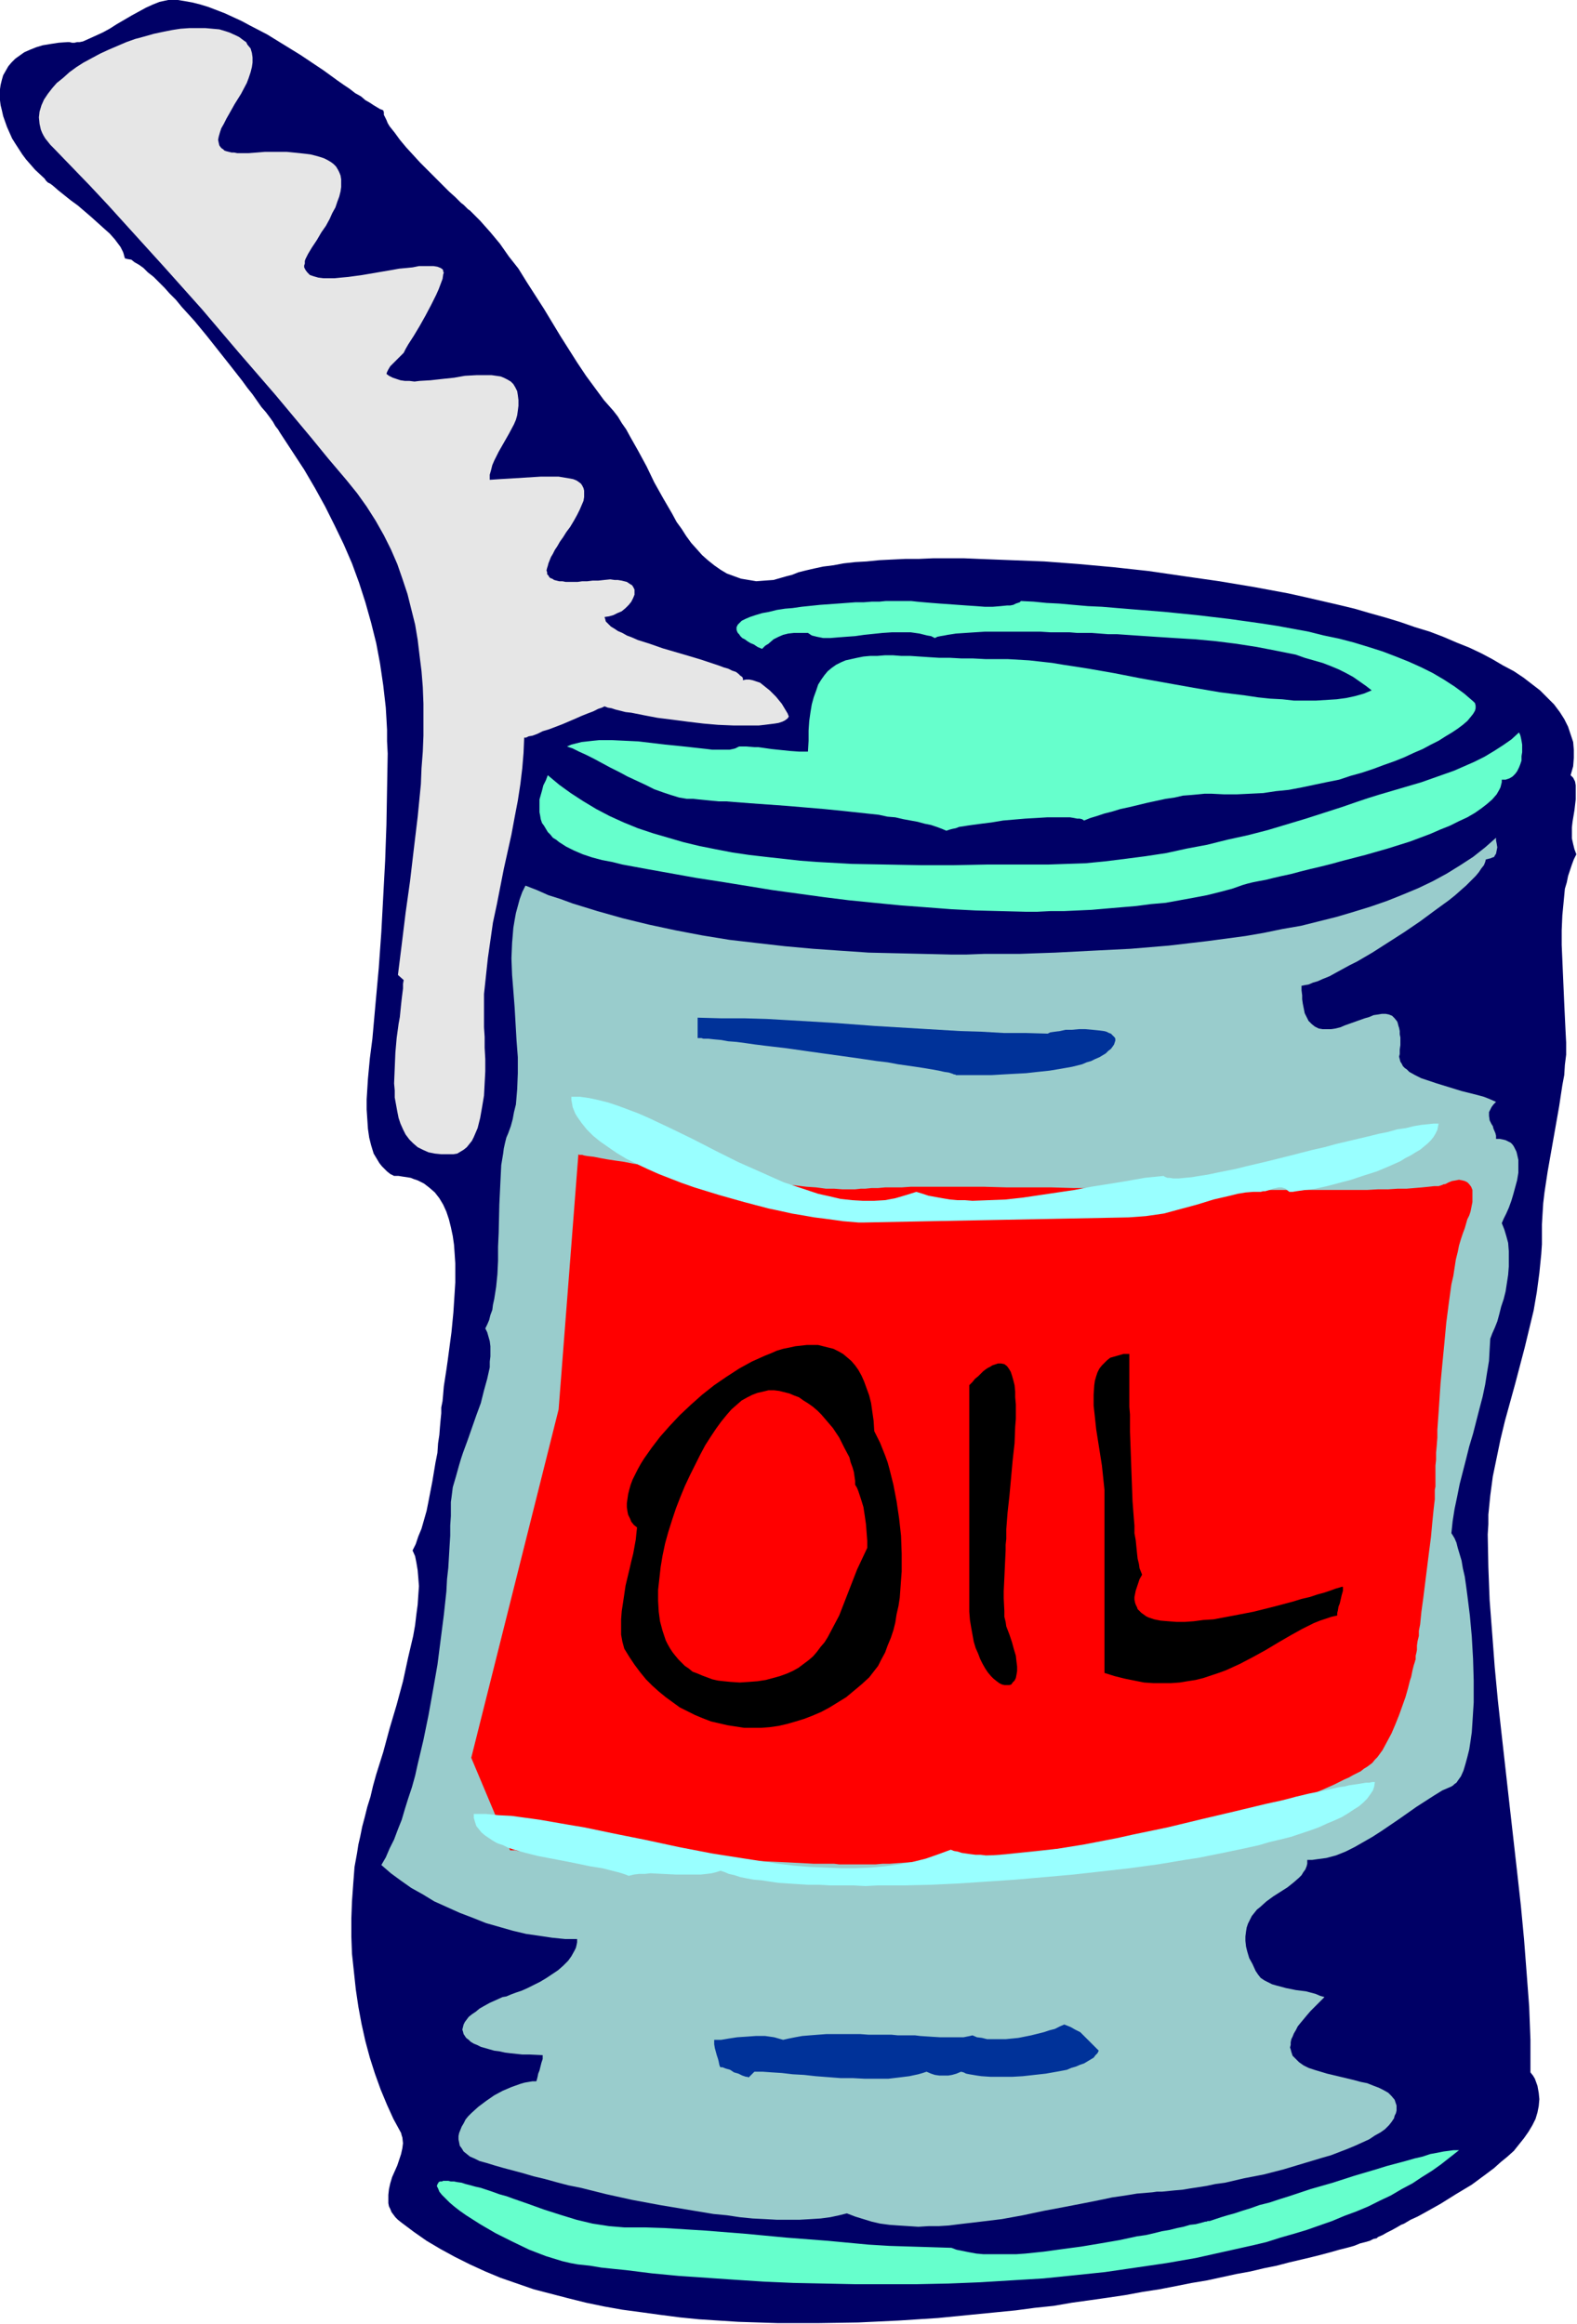
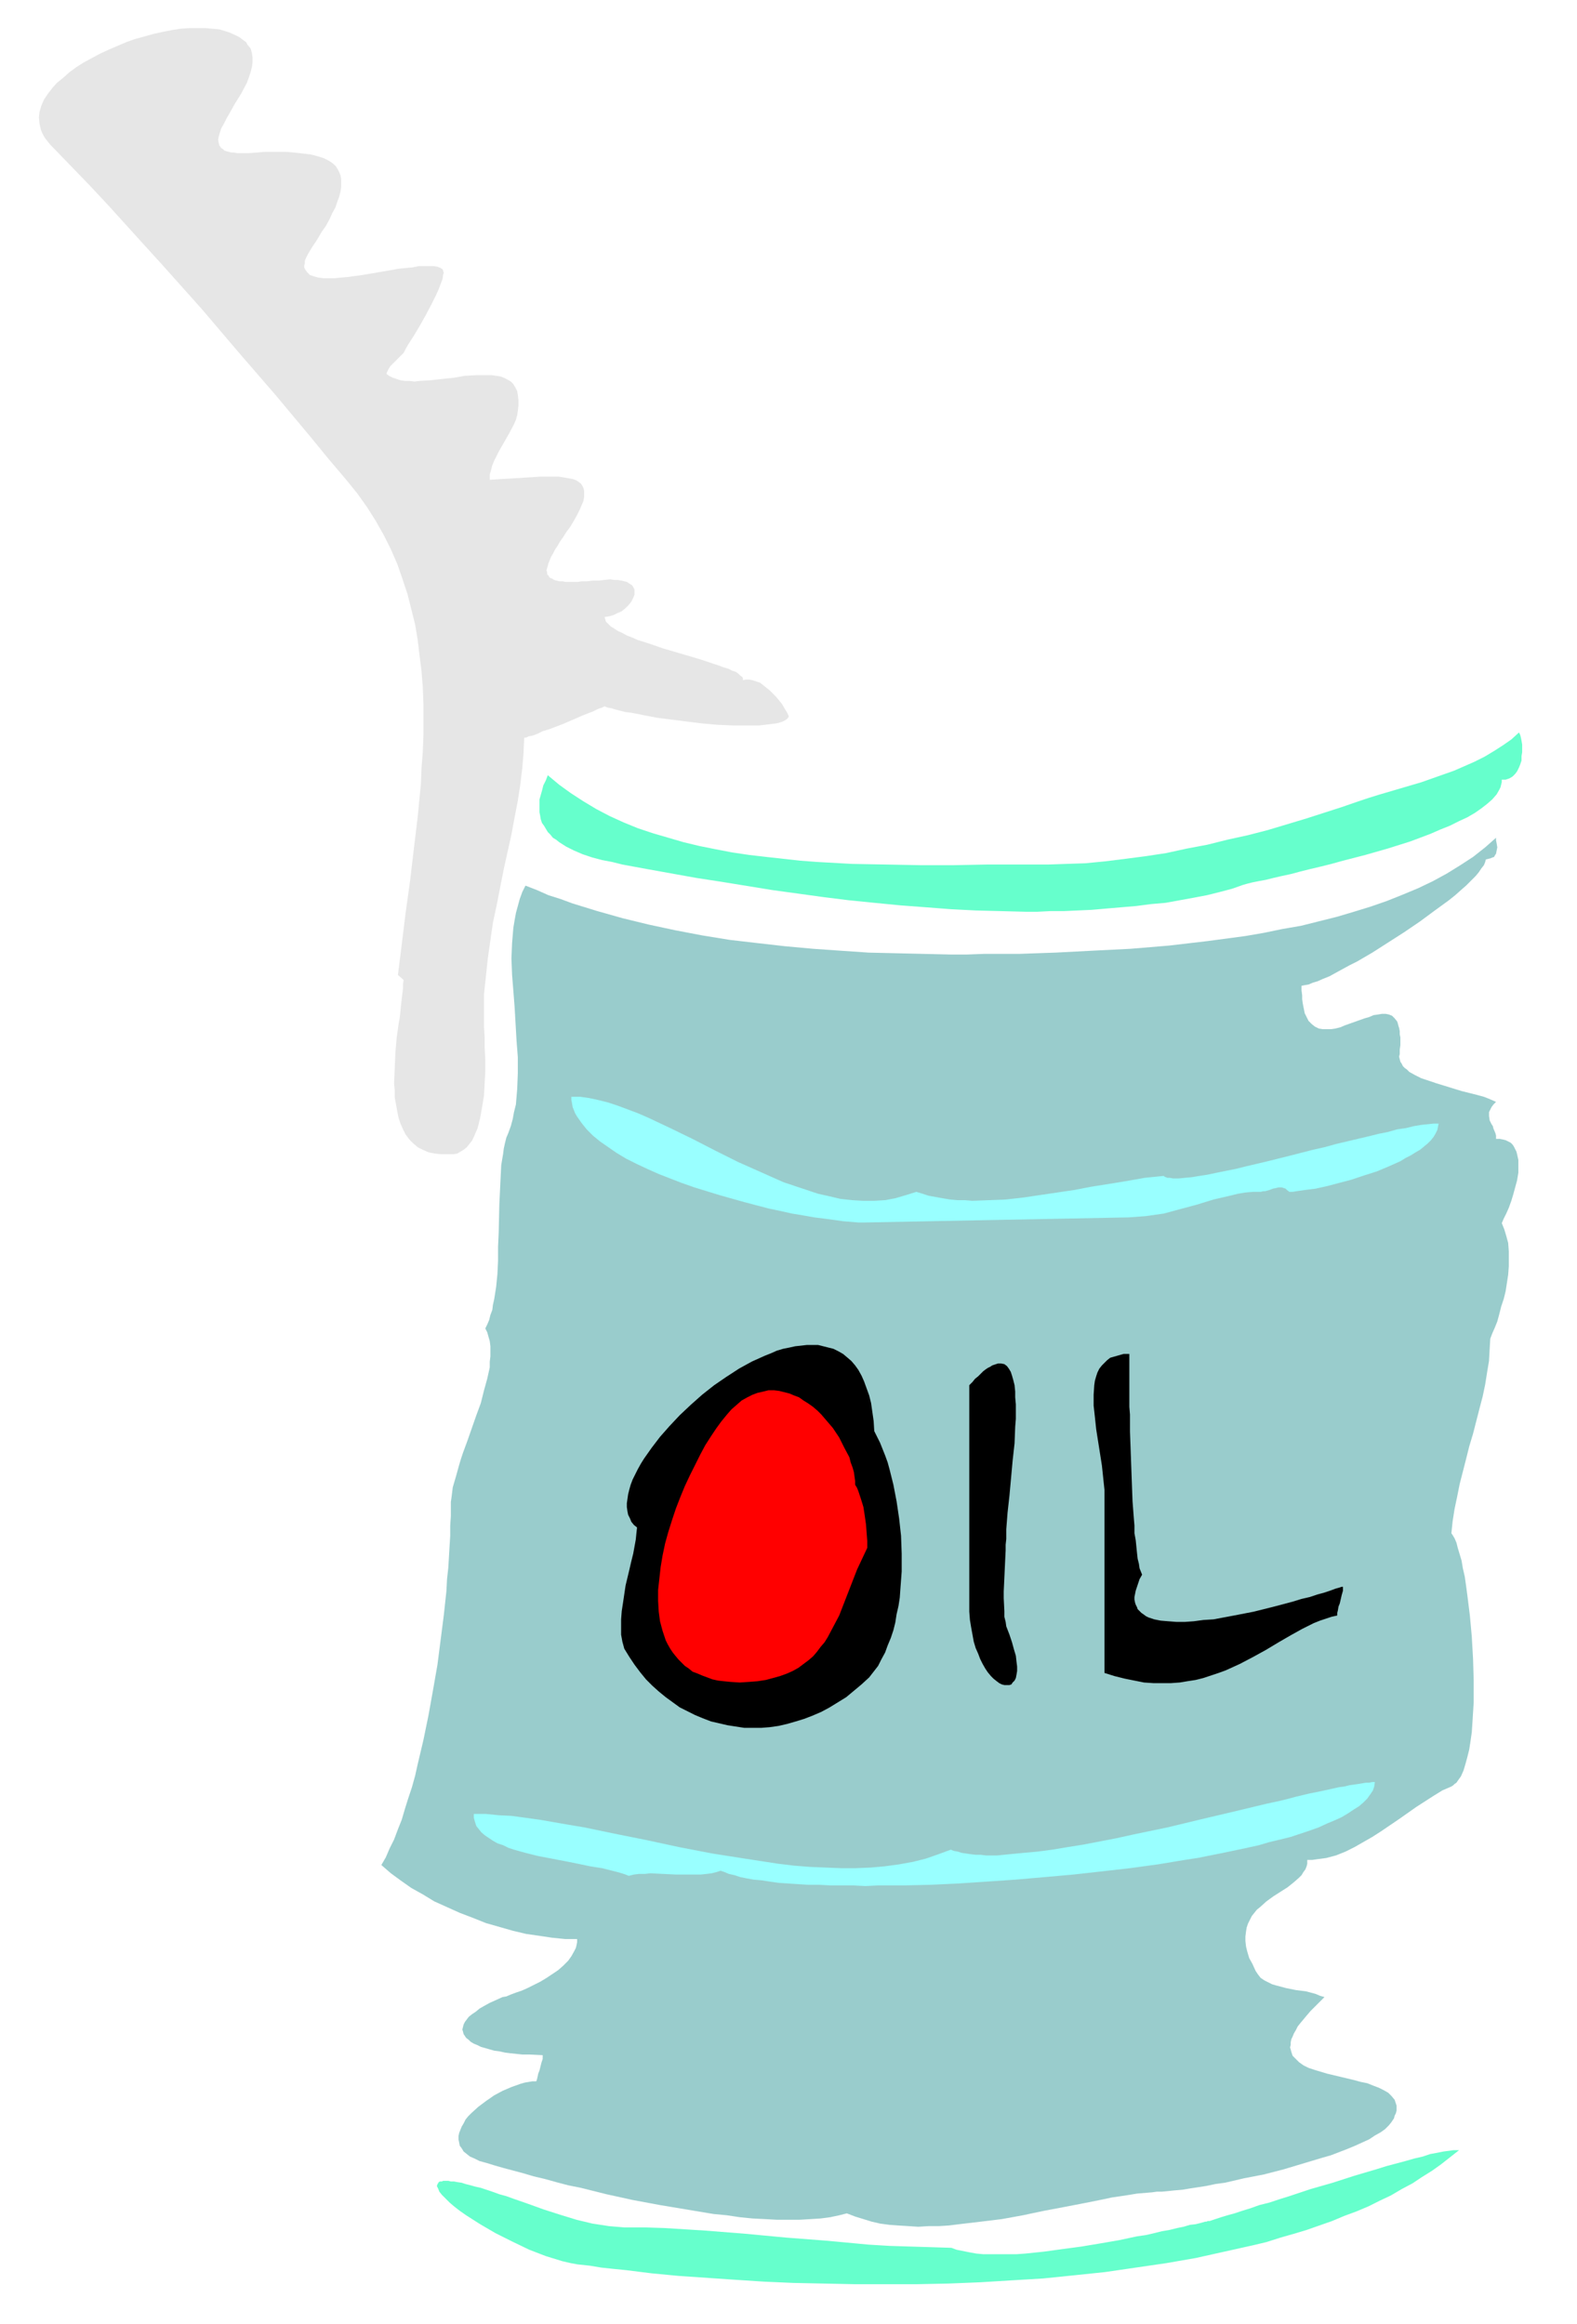
<svg xmlns="http://www.w3.org/2000/svg" fill-rule="evenodd" height="588.515" preserveAspectRatio="none" stroke-linecap="round" viewBox="0 0 2473 3642" width="399.525">
  <style>.pen1{stroke:none}.brush4{fill:#6fc}.brush5{fill:red}.brush6{fill:#003299}.brush7{fill:#9ff}</style>
-   <path class="pen1" style="fill:#006" d="M2400 3248v-51l-2-52-4-53-4-52-5-53-6-54-12-106-12-107-6-54-5-53-4-53-4-52-2-52-1-51 1-16v-15l3-30 4-30 6-29 6-29 7-29 16-58 15-57 7-29 7-29 5-29 4-30 3-30 1-15v-31l1-17 1-16 2-17 5-33 12-68 3-17 3-17 5-33 3-16 1-16 1-8 1-8v-19l-1-19-1-21-1-21-1-23-2-46-1-23v-23l1-23 2-21 2-21 3-10 2-10 3-9 3-9 3-8 4-8-3-8-2-8-2-9v-17l1-9 3-18 2-17v-22l-1-6-3-6-4-4 4-14 1-13v-13l-1-12-4-12-4-12-6-12-7-11-9-12-11-11-11-11-13-10-13-10-15-10-17-9-17-10-17-9-19-9-20-8-21-9-21-8-23-7-23-8-23-7-25-7-24-7-25-6-26-6-26-6-27-6-54-10-54-9-56-8-55-8-55-6-55-5-53-4-26-1-26-1-26-1-25-1-24-1h-47l-23 1h-21l-21 1-20 1-20 2-18 1-18 2-16 3-16 2-14 3-13 3-12 3-10 4-8 2-7 2-14 4-14 1-13 1-12-2-12-2-11-4-11-4-10-6-10-7-10-8-9-8-8-9-9-10-8-11-7-11-8-11-7-13-14-24-14-25-12-25-13-24-13-23-6-11-7-10-6-10-7-9-15-17-14-19-14-19-14-21-26-41-26-43-27-42-13-21-15-19-14-20-15-18-16-18-16-16-3-2-3-3-4-4-4-3-9-9-10-9-11-11-11-11-23-23-11-12-11-12-10-12-8-11-4-5-4-5-3-5-2-5-2-4-2-4v-4l-1-3-2-1-3-1-5-3-5-3-6-4-7-4-7-6-9-5-9-7-9-6-10-7-11-8-11-8-12-8-24-16-26-16-26-16-27-14-13-7-13-6-13-6-13-5-13-5-13-4-12-3-11-2-12-2h-15l-5 1-9 2-10 4-11 5-11 6-11 6-24 14-11 7-11 6-11 5-11 5-9 4-5 1h-4l-4 1h-4l-4-1h-3l-14 1-13 2-12 2-10 3-10 4-9 4-7 5-7 5-6 6-5 6-4 7-4 7-2 7-2 8-1 7v17l1 8 2 8 2 9 6 17 4 9 4 9 5 8 11 17 6 8 14 16 15 14 2 3 3 3 4 2 4 3 8 7 10 8 10 8 11 8 21 18 10 9 10 9 9 8 8 9 6 8 3 4 2 4 2 4 1 3 1 4 1 3 4 1 6 1 5 4 7 4 7 5 7 7 9 7 8 8 9 9 8 9 10 10 9 11 20 22 19 23 19 24 19 24 18 23 8 11 8 10 7 10 7 10 7 8 6 8 5 7 4 7 4 5 3 5 19 29 19 29 17 29 16 29 15 30 14 29 13 30 11 30 10 31 9 32 8 32 6 32 5 34 4 35 1 17 1 18v18l1 19-1 56-1 56-2 56-3 56-3 56-4 56-5 55-5 56-4 31-3 32-1 16-1 16v16l1 15 1 15 2 14 3 12 4 13 3 5 3 5 3 5 4 5 4 4 4 4 5 4 6 3h7l6 1 7 1 6 1 5 2 6 2 10 5 9 7 8 7 7 9 6 10 5 11 4 12 3 12 3 14 2 14 1 14 1 15v30l-1 16-2 31-3 31-4 30-2 15-2 14-2 13-2 13-1 12-1 11-2 10v9l-1 10-1 11-1 13-2 13-1 15-3 15-5 30-6 31-3 15-4 14-4 14-5 12-4 12-5 10 4 9 2 10 2 12 1 12 1 13-1 14-1 15-2 15-2 17-3 17-4 17-4 17-8 37-10 37-11 37-10 37-11 35-5 18-4 17-5 16-4 16-4 15-3 15-3 13-2 13-2 11-2 11-2 26-2 28-1 27v28l1 27 3 28 3 28 4 27 5 27 6 27 7 26 8 25 9 25 10 24 10 22 12 22 1 4 1 3 1 9-1 8-2 9-3 9-3 9-8 18-3 10-2 9-1 9v13l1 5 2 4 2 5 3 4 3 4 4 4 5 4 20 15 20 14 22 13 22 12 24 12 24 11 24 10 26 9 26 9 27 7 27 7 28 7 29 6 28 5 30 4 29 4 31 4 30 3 31 2 31 2 31 1 31 1h63l63-1 63-3 62-4 61-6 61-6 30-4 29-3 29-5 29-4 28-4 27-4 27-5 26-4 26-5 25-5 24-4 23-5 23-5 22-4 21-5 20-4 19-5 17-4 17-4 16-4 15-4 14-4 12-3 11-3 10-4 8-2 7-2 6-3 5-1 2-2 7-3 7-4 8-4 9-5 5-3 5-2 10-6 11-5 11-6 25-14 24-15 25-15 23-17 12-9 10-9 11-9 10-9 8-10 8-10 7-10 6-10 5-10 3-10 2-10 1-11-1-10-2-11-4-11-3-5-4-5z" />
  <path class="pen1" style="fill:#9cc" d="m2337 2098-1 17-1 18-3 18-3 19-4 19-5 19-10 39-6 20-5 20-10 39-4 20-4 19-3 19-2 19 2 3 3 5 3 7 2 8 3 10 3 10 2 12 3 13 2 14 2 15 2 16 2 16 3 33 2 35 1 34v34l-1 16-1 16-1 15-2 14-2 13-3 12-3 11-3 10-4 9-5 7-2 3-3 2-2 2-3 2-14 6-13 8-14 9-14 9-27 19-28 19-14 9-14 8-14 8-14 7-15 6-15 4-15 2-7 1h-8v6l-1 4-2 5-3 4-3 5-4 4-8 7-10 8-11 7-11 7-11 8-10 9-5 4-4 5-4 5-3 6-3 6-2 6-1 6-1 8v7l1 9 2 8 3 10 5 9 5 11 4 6 4 5 6 4 6 3 6 3 7 2 15 4 15 3 16 2 15 4 7 3 7 2-8 8-7 7-7 7-6 7-5 6-5 6-4 5-3 6-3 5-2 5-2 4-1 5v4l-1 4 1 3 1 4 1 3 1 3 5 5 5 5 7 5 8 4 9 3 10 3 10 3 21 5 21 5 11 3 10 2 10 4 8 3 8 4 7 4 5 5 5 6 1 3 1 3 1 3v8l-1 4-2 4-1 4-4 6-4 5-6 6-7 5-9 5-9 6-11 5-11 5-12 5-13 5-13 5-14 4-30 9-30 9-31 8-31 6-30 7-15 2-14 3-13 2-13 2-12 2-12 1-10 1-10 1h-8l-7 1-12 1-12 1-12 2-13 2-14 2-14 3-15 3-15 3-31 6-32 6-33 7-33 6-33 4-34 4-16 2-16 1h-16l-16 1-15-1-16-1-14-1-15-2-13-3-13-4-13-4-13-5-12 3-14 3-15 2-16 1-17 1h-36l-18-1-20-1-20-2-20-3-21-2-42-7-42-7-43-8-41-9-40-10-20-4-19-5-18-5-17-4-17-5-15-4-15-4-14-4-13-4-11-3-8-4-7-3-5-4-5-4-3-5-3-4-1-5-1-5v-5l1-5 2-5 2-5 3-5 3-6 4-5 5-5 11-10 12-9 13-9 13-7 14-6 14-5 7-2 6-1 6-1h6l1-3 1-4 1-5 2-5 3-12 2-6v-6l-21-1h-11l-19-2-8-1-9-2-8-1-7-2-7-2-7-2-6-3-5-2-5-3-3-3-4-3-2-3-2-3-1-4-1-3 1-4 1-4 2-4 3-4 3-4 5-4 6-4 6-5 7-4 9-5 9-4 11-5 6-1 7-3 8-3 9-3 9-4 10-5 10-5 10-6 9-6 9-6 8-7 8-8 5-7 5-9 2-4 1-4 1-5v-5h-19l-20-2-20-3-21-3-21-5-21-6-21-6-20-8-21-8-20-9-20-9-18-11-18-10-17-12-15-11-15-13 7-12 6-14 7-14 6-16 6-15 5-17 5-16 6-18 5-18 4-18 9-38 8-39 7-39 7-40 5-39 5-39 4-37 1-19 2-18 1-17 1-17 1-16v-16l1-15v-22l1-7 1-8 1-8 5-17 5-18 3-10 3-9 7-19 7-20 7-20 7-19 5-20 5-18 2-9 2-9v-9l1-8v-16l-1-8-2-7-2-7-3-6 3-6 3-7 2-8 3-8 1-8 2-9 3-19 2-20 1-21v-22l1-22 1-44 1-21 1-21 1-20 3-18 1-8 2-9 2-8 3-7 4-11 3-11 2-11 3-12 1-12 1-12 1-25v-25l-2-26-3-52-2-26-2-25-1-26 1-24 1-12 1-12 2-12 2-11 3-11 3-11 4-11 5-10 18 7 18 8 19 6 19 7 39 12 39 11 41 10 42 9 42 8 43 7 43 5 44 5 44 4 43 3 44 3 43 1 43 1 43 1h25l27-1h55l28-1 29-1 58-3 60-3 60-5 60-7 30-4 30-4 29-5 29-6 29-5 28-7 28-7 27-8 26-8 26-9 25-10 24-10 23-11 22-12 21-13 20-13 19-15 17-15v4l1 5 1 6-1 5-1 5-2 3-1 2-3 1-2 1-4 1-4 1-1 4-2 5-4 5-4 6-5 6-7 7-8 8-8 7-9 8-10 8-11 8-11 8-23 17-25 17-25 16-25 16-12 7-12 7-12 6-11 6-11 6-9 5-10 4-9 4-7 2-7 3-6 1-5 1v7l1 8v6l1 7 1 5 1 5 1 5 2 4 2 4 2 4 5 5 5 4 6 3 6 1h13l7-1 8-2 7-3 31-11 7-2 7-3 7-1 6-1h6l5 1 5 2 4 4 4 5 1 3 1 4 1 3 1 5v5l1 5v12l-1 7v7l-1 4 1 4 1 4 2 3 2 4 3 3 3 2 4 4 9 5 10 5 12 4 12 4 26 8 13 4 12 3 12 3 11 3 10 4 9 4-4 4-3 4-2 4-2 4v6l1 7 3 6 2 3 1 4 3 7 1 4v5h6l5 1 4 1 4 2 4 2 3 3 2 3 2 4 2 4 1 4 2 9v20l-2 12-3 11-3 11-3 10-4 11-4 9-4 8-3 7 4 10 3 10 3 11 1 13v24l-1 13-2 13-2 13-3 12-4 12-3 12-3 11-4 10-4 9-3 8z" />
  <path class="pen1" style="fill:#e6e6e6" d="m633 553-4 4-2 2-2 2-9 9-4 4-3 5-2 4-1 3 4 3 6 3 6 2 6 2 7 1h7l8 1 8-1 17-1 18-2 19-2 17-3 18-1h24l7 1 7 1 5 2 6 3 5 3 4 4 3 5 3 6 1 6 1 8v9l-1 8-1 7-2 7-3 7-8 15-8 14-8 14-7 14-3 7-2 8-2 7v8l15-1 17-1 16-1 16-1 16-1h28l6 1 6 1 6 1 5 1 5 2 3 2 4 3 2 3 2 4 1 4v10l-1 6-3 7-3 7-4 8-5 9-6 10-6 8-5 8-5 7-4 7-4 6-3 6-3 5-2 5-2 5-1 4-1 3-1 4 1 3v3l2 2 1 2 2 2 3 1 3 2 4 1 4 1h5l5 1h19l7-1h8l8-1h9l9-1 10-1 7 1h5l6 1 4 1 4 1 3 2 3 2 2 1 2 3 1 2 1 2v8l-2 5-3 6-4 5-5 5-6 5-7 3-6 3-7 2-7 1 1 3 1 4 4 4 4 4 5 3 6 4 7 3 7 4 8 3 9 4 19 6 20 7 41 12 20 6 9 3 9 3 9 3 8 3 7 2 6 3 6 2 4 3 3 3 3 2 1 2v3l5-1h5l5 1 6 2 6 2 5 4 5 4 5 4 10 10 9 11 3 5 3 5 3 5 2 5-2 3-4 3-4 2-6 2-6 1-8 1-8 1-9 1h-40l-24-1-23-2-25-3-23-3-24-3-21-4-10-2-10-2-9-1-8-2-8-2-6-2-6-1-5-2-2 1-2 1-6 2-8 4-8 3-10 4-9 4-21 9-21 8-10 3-8 4-8 3-6 1-2 1-2 1h-3l-1 24-2 24-3 25-4 26-5 26-5 27-12 54-11 56-6 28-4 28-4 28-3 28-3 28v52l1 15v17l1 18v19l-1 19-1 19-3 18-3 17-2 8-2 8-3 7-3 7-3 6-4 5-4 5-5 4-5 3-5 3-6 1h-19l-10-1-10-2-9-4-8-4-7-6-6-6-6-8-4-8-4-9-3-9-2-10-2-11-2-11v-11l-1-11 1-24 1-24 2-23 3-22 2-11 1-10 1-10 1-9 1-8 1-8v-7l1-6-9-8 6-48 6-49 7-50 6-51 6-50 5-51 1-25 2-26 1-25v-50l-1-26-2-25-3-24-3-25-4-24-6-24-6-24-8-24-8-23-10-23-11-22-13-23-14-22-15-21-17-21-28-33-27-33-56-67-58-67-57-67-59-66-59-65-29-32-29-31-29-30-29-30-4-4-4-5-4-5-3-5-2-4-2-5-2-9-1-10 1-9 3-10 4-9 6-9 7-9 7-8 10-8 10-9 11-8 11-7 13-7 13-7 13-6 14-6 14-6 14-5 15-4 14-4 14-3 15-3 13-2 14-1h25l11 1 11 1 10 3 6 2 11 5 4 2 4 3 4 3 3 2 2 4 5 6 2 7 1 7v8l-1 7-2 8-3 9-3 8-9 17-10 16-9 16-4 7-4 8-4 7-2 6-2 7-1 5 1 5 1 4 3 4 3 2 2 2 3 1 4 1 4 1h4l5 1h18l13-1 12-1h35l10 1 10 1 9 1 8 1 8 2 7 2 6 2 6 3 5 3 4 3 4 4 3 5 2 4 2 5 1 6v12l-1 7-2 8-3 8-3 9-5 9-4 9-6 11-7 10-7 12-8 12-3 5-3 5-2 4-2 4-1 3v4l-1 3v3l1 2 1 2 3 4 4 4 6 2 7 2 8 1h18l10-1 11-1 22-3 47-8 11-2 11-1 10-1 10-2h23l6 1 5 2 3 2 1 2v2l1 1-1 3-1 7-3 8-3 8-4 9-8 16-9 17-9 16-9 15-9 14-4 7-3 6z" />
-   <path class="pen1 brush4" d="M1899 1244h-10l-10 1-11 1-13 1-13 3-14 2-28 6-29 7-14 3-13 4-12 3-12 4-10 3-10 4-3-2-4-1h-4l-5-1-6-1h-36l-16 1-18 1-35 3-18 3-16 2-15 2-7 1-6 1-7 1-5 2-5 1-4 1-3 1-3 1-7-3-8-3-9-3-10-2-11-3-11-2-11-2-13-3-12-1-14-3-28-3-28-3-30-3-59-5-28-2-28-2-13-1-13-1-12-1h-12l-11-1-10-1-10-1-9-1h-10l-12-2-13-4-12-4-14-5-14-7-28-13-13-7-14-7-13-7-13-7-12-6-11-5-10-5-9-3 7-3 8-2 8-2 9-1 9-1 10-1h19l21 1 21 1 42 5 20 2 19 2 18 2 9 1 8 1h27l5-1 4-1 4-2 2-1h11l13 1h6l7 1 14 2 29 3 14 1h14l1-17v-16l1-15 2-14 2-12 3-11 4-11 3-9 5-8 5-7 5-6 6-5 7-5 8-4 7-3 9-2 9-2 10-2 11-1h11l12-1h12l13 1h14l15 1 15 1 16 1h17l18 1h18l19 1h35l17 1 17 1 18 2 18 2 18 3 20 3 19 3 40 7 41 8 84 15 41 7 40 5 20 3 19 2 19 1 18 2h35l16-1 16-1 15-2 14-3 14-4 12-5-9-7-10-7-10-7-11-6-12-6-12-5-13-5-14-4-14-4-14-5-15-3-15-3-31-6-32-5-32-4-32-3-33-2-31-2-30-2-29-2h-14l-13-1-13-1h-23l-12-1h-30l-16-1h-86l-16 1-15 1-15 1-13 2-5 1-6 1-5 1-4 2-6-3-6-1-12-3-14-2h-29l-15 1-29 3-14 2-14 1-13 1-12 1h-11l-5-1-5-1-4-1-4-1-3-2-3-2h-22l-9 1-8 2-7 3-8 4-8 7-5 3-5 5-7-3-6-4-5-2-5-3-4-3-4-2-3-3-2-3-2-2-1-2-1-3v-4l1-2 1-2 2-2 4-4 6-3 7-3 9-3 10-3 11-2 12-3 13-2 12-1 14-2 29-3 28-2 27-2h13l13-1h12l10-1h40l9 1 11 1 12 1 13 1 14 1 28 2 15 1 13 1h13l12-1 10-1h5l5-1 4-2 3-1 3-1 2-2 20 1 20 2 20 1 22 2 23 2 22 1 24 2 24 2 50 4 50 5 51 6 50 7 26 4 49 9 24 6 24 5 23 6 23 7 22 7 21 8 20 8 20 9 18 9 17 10 17 11 15 11 14 12 3 3 1 4v4l-1 4-3 5-4 5-5 6-7 6-8 6-9 6-10 6-11 7-12 6-13 7-14 6-15 7-15 6-17 6-16 6-18 6-18 5-18 6-20 4-19 4-19 4-21 4-20 2-20 3-20 1-21 1h-21l-20-1z" />
  <path class="pen1 brush4" d="m1643 1355 29-1 30-1 31-3 32-4 31-4 33-5 32-7 32-6 32-8 32-7 31-8 30-9 30-9 28-9 28-9 26-9 15-5 16-5 17-5 17-5 34-10 34-12 17-6 16-7 16-7 16-8 15-9 14-9 13-9 12-11 2 4 1 4 1 5 1 6v12l-1 6v7l-2 6-2 5-3 6-3 4-4 4-5 3-6 2h-6v4l-1 4-1 4-2 4-4 7-7 8-8 7-9 7-10 7-12 7-13 6-14 7-15 6-16 7-16 6-16 6-35 11-35 10-35 9-18 5-16 4-17 4-16 4-15 4-14 3-13 3-12 3-11 2-10 2-8 2-7 2-17 6-19 5-20 5-21 4-22 4-22 4-23 2-23 3-47 4-23 2-22 1-22 1h-21l-20 1h-19l-39-1-39-1-39-2-39-3-40-3-41-4-40-4-40-5-80-11-80-13-39-6-39-7-39-7-38-7-16-4-16-3-15-4-15-5-14-6-12-6-11-7-5-4-5-3-4-5-4-4-3-5-3-5-3-4-2-6-1-6-1-5v-20l2-7 2-7 2-8 4-8 3-8 18 15 18 13 20 13 20 12 21 11 22 10 22 9 24 8 24 7 24 7 25 6 25 5 26 5 27 4 26 3 27 3 27 3 27 2 54 3 54 1 53 1h53l51-1h96z" />
-   <path class="pen1 brush5" d="m739 2755 137-546 31-400 1 1h5l3 1 6 1 9 1 10 2 11 2 13 2 14 2 15 3 16 2 17 3 17 2 18 3 37 5 77 11 37 4 18 2 17 2 17 2 15 1 15 2h13l13 1h20l9-1h7l10-1h10l11-1h26l14-1h115l36 1h70l34 1h31l15 1h96l11 1h71l17 1h220l17-1h16l15-1h14l12-1 12-1 10-1 9-1h7l6-2 2-1h2l6-3 5-2 6-1 5-1 5 1 4 1 4 2 3 3 3 4 2 5v19l-1 5-1 5-1 5-2 6-3 6-2 7-2 7-3 8-3 9-3 10-2 10-3 12-2 13-2 13-3 13-4 29-4 31-3 32-3 31-3 32-2 30-1 15-1 14-1 14v12l-1 13-1 11v11l-1 9v33l-1 5v15l-1 8-1 9-1 10-1 10-2 22-3 23-6 48-3 24-3 22-1 10-1 10-2 10v8l-2 8-1 7v7l-1 5-1 4v6l-1 2v1l-1 3-1 3-1 4-1 4-1 5-1 5-2 6-3 12-4 14-5 14-5 14-6 15-6 14-7 13-7 13-8 11-4 4-4 5-4 3-4 3-5 3-5 4-6 3-6 3-7 4-7 3-16 8-18 8-19 8-20 8-21 8-22 8-22 7-23 7-22 7-23 6-21 5-22 4-21 4-10 1-12 2-13 2-14 1-14 2-16 2-17 2-17 2-17 2-18 2-37 3-76 8-38 3-36 4-18 1-17 1-16 2-15 1-15 1-14 1-13 1h-11l-11 1h-57l-8-1h-32l-18-1-20-1-21-1-22-1h-23l-23-1-48-2-49-2-48-3-24-1-22-1-22-1-21-1-20-1h-18l-17-1-15-1h-13l-6-1h-14l-4-1h-8l-61-145z" />
-   <path class="pen1 brush6" d="m1643 1620-35-1h-34l-35-2-33-1-67-4-67-4-67-5-34-2-34-2-35-2-35-1h-37l-36-1v32h6l3 1h8l9 1 11 1 11 2 13 1 15 2 14 2 16 2 17 2 17 2 35 5 36 5 36 5 34 5 17 2 16 3 14 2 14 2 13 2 12 2 11 2 9 2 7 1 6 2 2 1h2l1 1h56l17-1 18-1 19-1 18-2 19-2 18-3 17-3 16-4 7-3 7-2 6-3 7-3 5-3 5-3 4-4 4-3 3-4 2-3 1-3 1-3v-3l-1-2-2-2-2-2-2-2-3-1-4-2-4-1-8-1-10-1-11-1h-10l-11 1h-10l-9 2-8 1-7 1-2 1-2 1z" />
  <path class="pen1 brush7" d="m1977 1868 4-1h3l7-2 5-2 5-1 4-1h5l3 1 3 1 2 2 4 3h5l6-1 7-1 7-1 8-1 8-1 18-4 19-5 19-5 21-7 19-6 19-8 18-8 8-5 8-4 8-5 7-4 6-5 6-5 5-5 4-5 3-5 3-6 1-5 1-5h-8l-9 1-10 1-12 2-12 3-14 2-14 4-15 3-16 4-17 4-34 8-18 5-18 4-35 9-36 9-17 4-17 4-16 4-15 3-15 3-14 3-13 2-12 2-11 1-10 1h-8l-6-1h-3l-3-1-2-1-1-1-10 1-10 1-10 1-11 2-23 4-25 4-25 4-26 5-27 4-27 4-27 4-27 3-26 1-26 1-12-1h-12l-11-1-12-2-11-2-11-2-9-3-10-3-16 5-17 5-16 3-17 1h-18l-17-1-18-2-17-4-18-4-18-6-18-6-18-6-18-8-18-8-36-16-36-18-35-18-35-17-17-8-17-8-16-7-16-6-16-6-15-5-16-4-14-3-14-2h-14v5l1 5 1 6 2 5 2 5 3 5 7 10 8 10 10 10 11 9 13 9 13 9 15 9 16 8 17 8 18 8 18 7 18 7 20 7 39 12 39 11 19 5 19 5 19 4 18 4 18 3 17 3 16 2 15 2 14 2 12 1 12 1h10l414-8 14-1 13-1 14-2 14-2 26-7 26-7 26-8 26-6 12-3 12-2 12-1h12z" />
  <path class="pen1" d="m1371 2243-1-16-2-14-2-14-3-12-4-11-4-11-4-9-5-9-5-7-6-7-7-6-6-5-7-4-8-4-8-2-8-2-8-2h-18l-9 1-9 1-9 2-10 2-10 3-9 4-10 4-20 9-20 11-20 13-19 13-19 15-18 16-17 16-16 17-15 17-13 17-12 17-5 8-5 9-4 8-4 8-3 8-2 7-2 8-1 7-1 7v6l1 7 1 5 3 6 2 5 4 5 5 4-1 9-1 10-2 11-2 11-3 12-3 13-6 25-4 27-2 13-1 13v24l2 11 3 11 8 13 8 12 9 12 9 11 10 10 10 9 11 9 11 8 11 8 12 6 12 6 12 5 13 5 13 3 13 3 13 2 13 2h27l13-1 14-2 13-3 14-4 13-4 13-5 14-6 13-7 13-8 13-8 12-10 12-10 12-11 7-9 7-9 5-10 6-11 4-11 5-12 4-12 3-12 2-13 3-13 2-13 1-14 2-27v-28l-1-28-3-27-4-27-5-26-6-24-3-11-4-11-4-10-4-10-5-10-4-8zm361 109v270l16 5 16 4 15 3 15 3 15 1h27l14-1 12-2 13-2 12-3 12-4 12-4 11-4 22-10 21-11 20-11 20-12 19-11 18-10 18-9 10-4 9-3 9-3 9-2v-4l1-4 1-6 2-5 3-13 2-7v-6h-2l-3 1-7 2-8 3-9 3-11 3-12 4-13 3-13 4-15 4-15 4-32 8-31 6-16 3-16 3-16 1-15 2-14 1h-13l-13-1-12-1-10-2-9-3-4-2-4-3-3-2-3-3-3-3-1-3-2-4-1-3-1-5v-4l1-5 1-5 2-6 2-6 2-6 4-7-2-5-2-5-1-7-2-8-1-9-1-10-1-10-2-11v-12l-1-12-2-26-1-27-1-27-1-28-1-27v-27l-1-12v-83h-9l-7 2-7 2-7 2-5 4-4 4-4 4-4 5-3 6-2 6-2 7-1 7-1 15v17l2 18 2 19 3 19 3 19 3 19 2 19 2 19v17zm-154 45 2-26 3-27 5-55 3-27 1-26 1-12v-23l-1-11v-9l-1-10-2-8-2-7-2-6-3-5-3-4-4-3-5-1h-5l-6 2-3 1-3 2-4 2-3 2-4 3-4 4-4 4-5 4-4 5-5 5v355l1 13 2 12 2 11 2 11 3 10 4 9 3 8 4 8 4 7 4 6 5 6 4 4 5 4 4 3 4 2 4 1h8l3-1 2-3 3-3 2-4 1-5 1-6v-7l-1-8-1-9-3-10-3-11-4-12-5-13-1-7-2-8v-9l-1-20v-11l1-21 1-22 1-21v-9l1-9v-15z" style="fill:#000" />
  <path class="pen1 brush7" d="m1491 2899-19 7-20 7-20 5-22 4-22 3-22 2-24 1h-23l-25-1-24-1-25-2-25-3-26-4-26-4-51-8-52-10-51-11-50-10-24-5-24-5-24-4-23-4-23-4-22-3-22-3-20-1-20-2h-19v6l2 7 2 6 4 5 4 5 6 5 6 4 6 4 7 4 9 3 8 4 9 3 18 5 20 5 21 4 21 4 20 4 19 4 19 3 8 2 8 2 8 2 7 2 6 2 5 2 8-2 8-1h9l9-1 20 1 20 1h39l9-1 8-1 8-2 6-2 6 2 7 3 9 2 9 3 10 2 11 2 12 1 13 2 14 2 15 1 15 1 16 1h17l18 1h36l19 1 20-1h41l42-1 43-2 45-3 44-3 46-4 45-4 45-5 44-5 44-6 42-7 20-3 20-4 20-4 19-4 19-4 18-4 17-5 17-4 16-4 15-5 15-5 14-5 13-6 12-5 11-5 10-6 9-6 8-5 7-6 6-6 5-7 4-6 2-6 1-7h-4l-5 1h-5l-6 1-6 1-7 1-7 1-8 2-8 1-9 2-18 4-20 4-21 5-11 3-12 3-23 5-25 6-25 6-51 12-54 13-53 11-27 6-26 5-26 5-25 4-24 4-23 3-22 2-21 2-20 2h-18l-8-1h-8l-8-1-7-1-7-1-6-2-6-1-5-2z" />
-   <path class="pen1 brush6" d="M1417 3190h-9l-10-1h-36l-13-1h-53l-13 1-13 1-12 1-11 2-10 2-9 2-7-2-7-2-7-1-7-1h-15l-14 1-15 1-13 2-12 2h-11v7l1 6 3 11 2 6 1 4 1 5 1 3 1 1h3l5 2 7 2 6 4 7 2 6 3 6 2h2l2 1 9-9h13l14 1 16 1 17 2 18 1 18 2 39 3h19l19 1h37l17-2 16-2 14-3 7-2 6-2 7 3 6 2 7 1h14l6-1 7-2 7-3 4 1 4 2 5 1 6 1 6 1 7 1 15 1h33l17-1 18-2 18-2 17-3 16-3 7-3 7-2 7-3 6-2 5-3 5-3 5-3 3-4 3-3 2-4-6-6-6-6-11-11-6-6-8-4-7-4-10-4-7 3-8 4-8 2-9 3-20 5-20 4-10 1-10 1h-29l-8-2-8-1-7-3-4 1-5 1-5 1h-37l-16-1-15-1-8-1h-18z" />
  <path class="pen1 brush4" d="M979 3491h32l31 1 32 2 32 2 63 5 64 6 65 5 64 6 33 2 32 1 33 1 32 1 8 3 10 2 10 2 11 2 11 1h52l14-1 29-3 29-4 30-4 30-5 29-5 28-6 14-2 13-3 12-3 12-2 12-3 10-2 10-3 9-1 8-2 7-2h2l2-1h3l3-1 6-2 9-3 10-3 11-3 12-4 13-4 14-5 16-4 15-5 16-5 33-11 35-10 34-11 34-10 16-5 15-4 15-4 14-4 13-3 12-4 11-2 10-2 8-1 7-1h9l-14 11-14 11-14 10-16 10-15 10-17 9-17 10-17 8-18 9-19 8-19 7-19 8-20 7-20 7-20 6-21 6-22 7-21 5-45 10-45 10-46 8-48 7-48 7-48 5-49 5-50 3-49 3-50 2-49 1h-98l-48-1-48-1-46-2-46-3-44-3-44-3-42-4-40-5-20-2-19-2-18-3-19-2-11-2-13-3-13-4-13-4-13-5-13-5-27-13-26-13-12-7-12-7-11-7-11-7-10-7-9-7-7-6-7-7-5-5-4-5-2-5-1-2-1-2 1-2v-1l1-1 1-2 2-1h3l2-1h8l4 1h5l5 1 7 1 6 2 8 2 7 2 9 2 9 3 9 3 11 4 11 3 11 4 23 8 25 9 25 8 26 8 25 6 13 2 13 2 12 1 12 1z" />
  <path class="pen1 brush5" d="m1341 2327 3 5 2 5 4 12 4 13 2 13 2 14 1 13 1 13v11l-8 17-8 17-14 36-7 18-7 18-9 17-9 17-5 8-6 7-6 8-6 7-7 6-8 6-8 6-9 5-9 4-11 4-11 3-11 3-13 2-13 1-15 1-15-1-10-1-9-1-9-2-8-3-8-3-7-3-8-3-6-5-6-4-5-5-5-5-5-6-4-5-4-6-4-7-3-6-5-15-4-15-2-15-1-17v-17l2-18 2-18 3-18 4-19 5-18 6-19 6-18 7-18 7-17 8-17 8-16 8-16 8-15 9-14 8-12 8-11 9-11 7-8 8-7 8-7 9-5 8-4 8-3 9-2 8-2h9l8 1 8 2 8 2 7 3 8 3 7 5 8 5 7 5 7 6 6 6 6 7 12 14 10 15 8 16 8 15 2 8 3 8 2 7 1 7 1 7v6z" />
</svg>